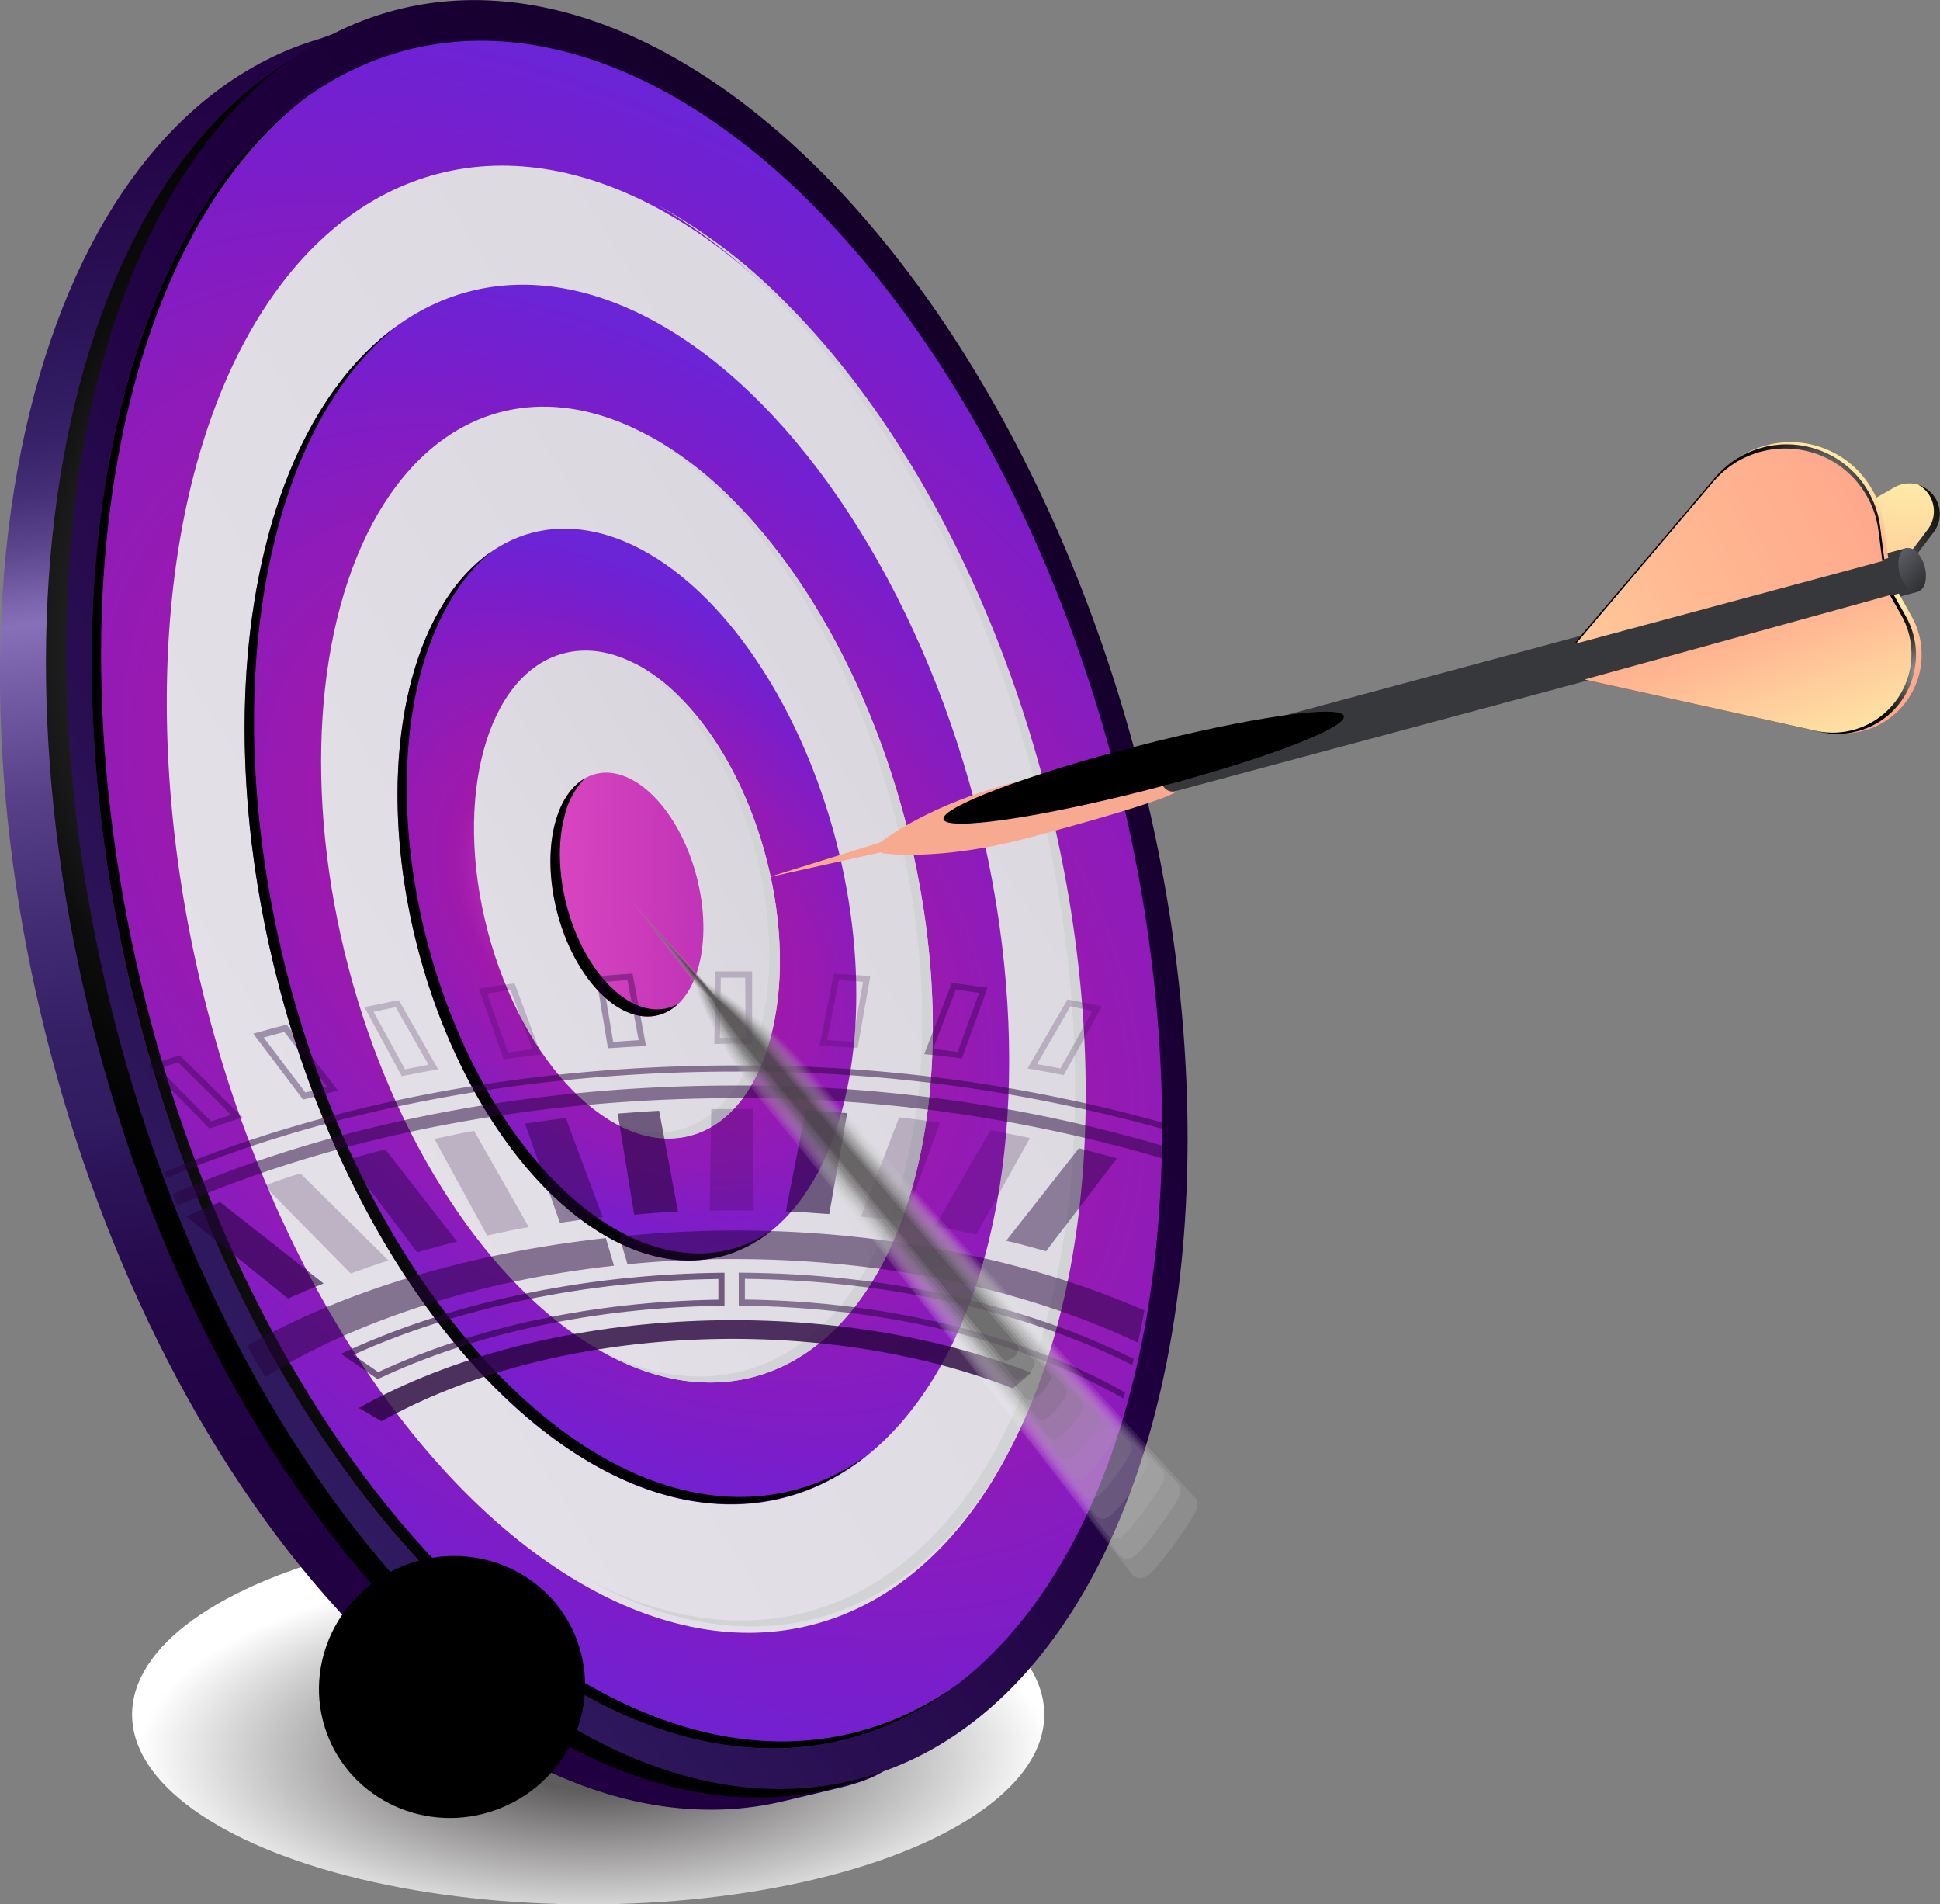
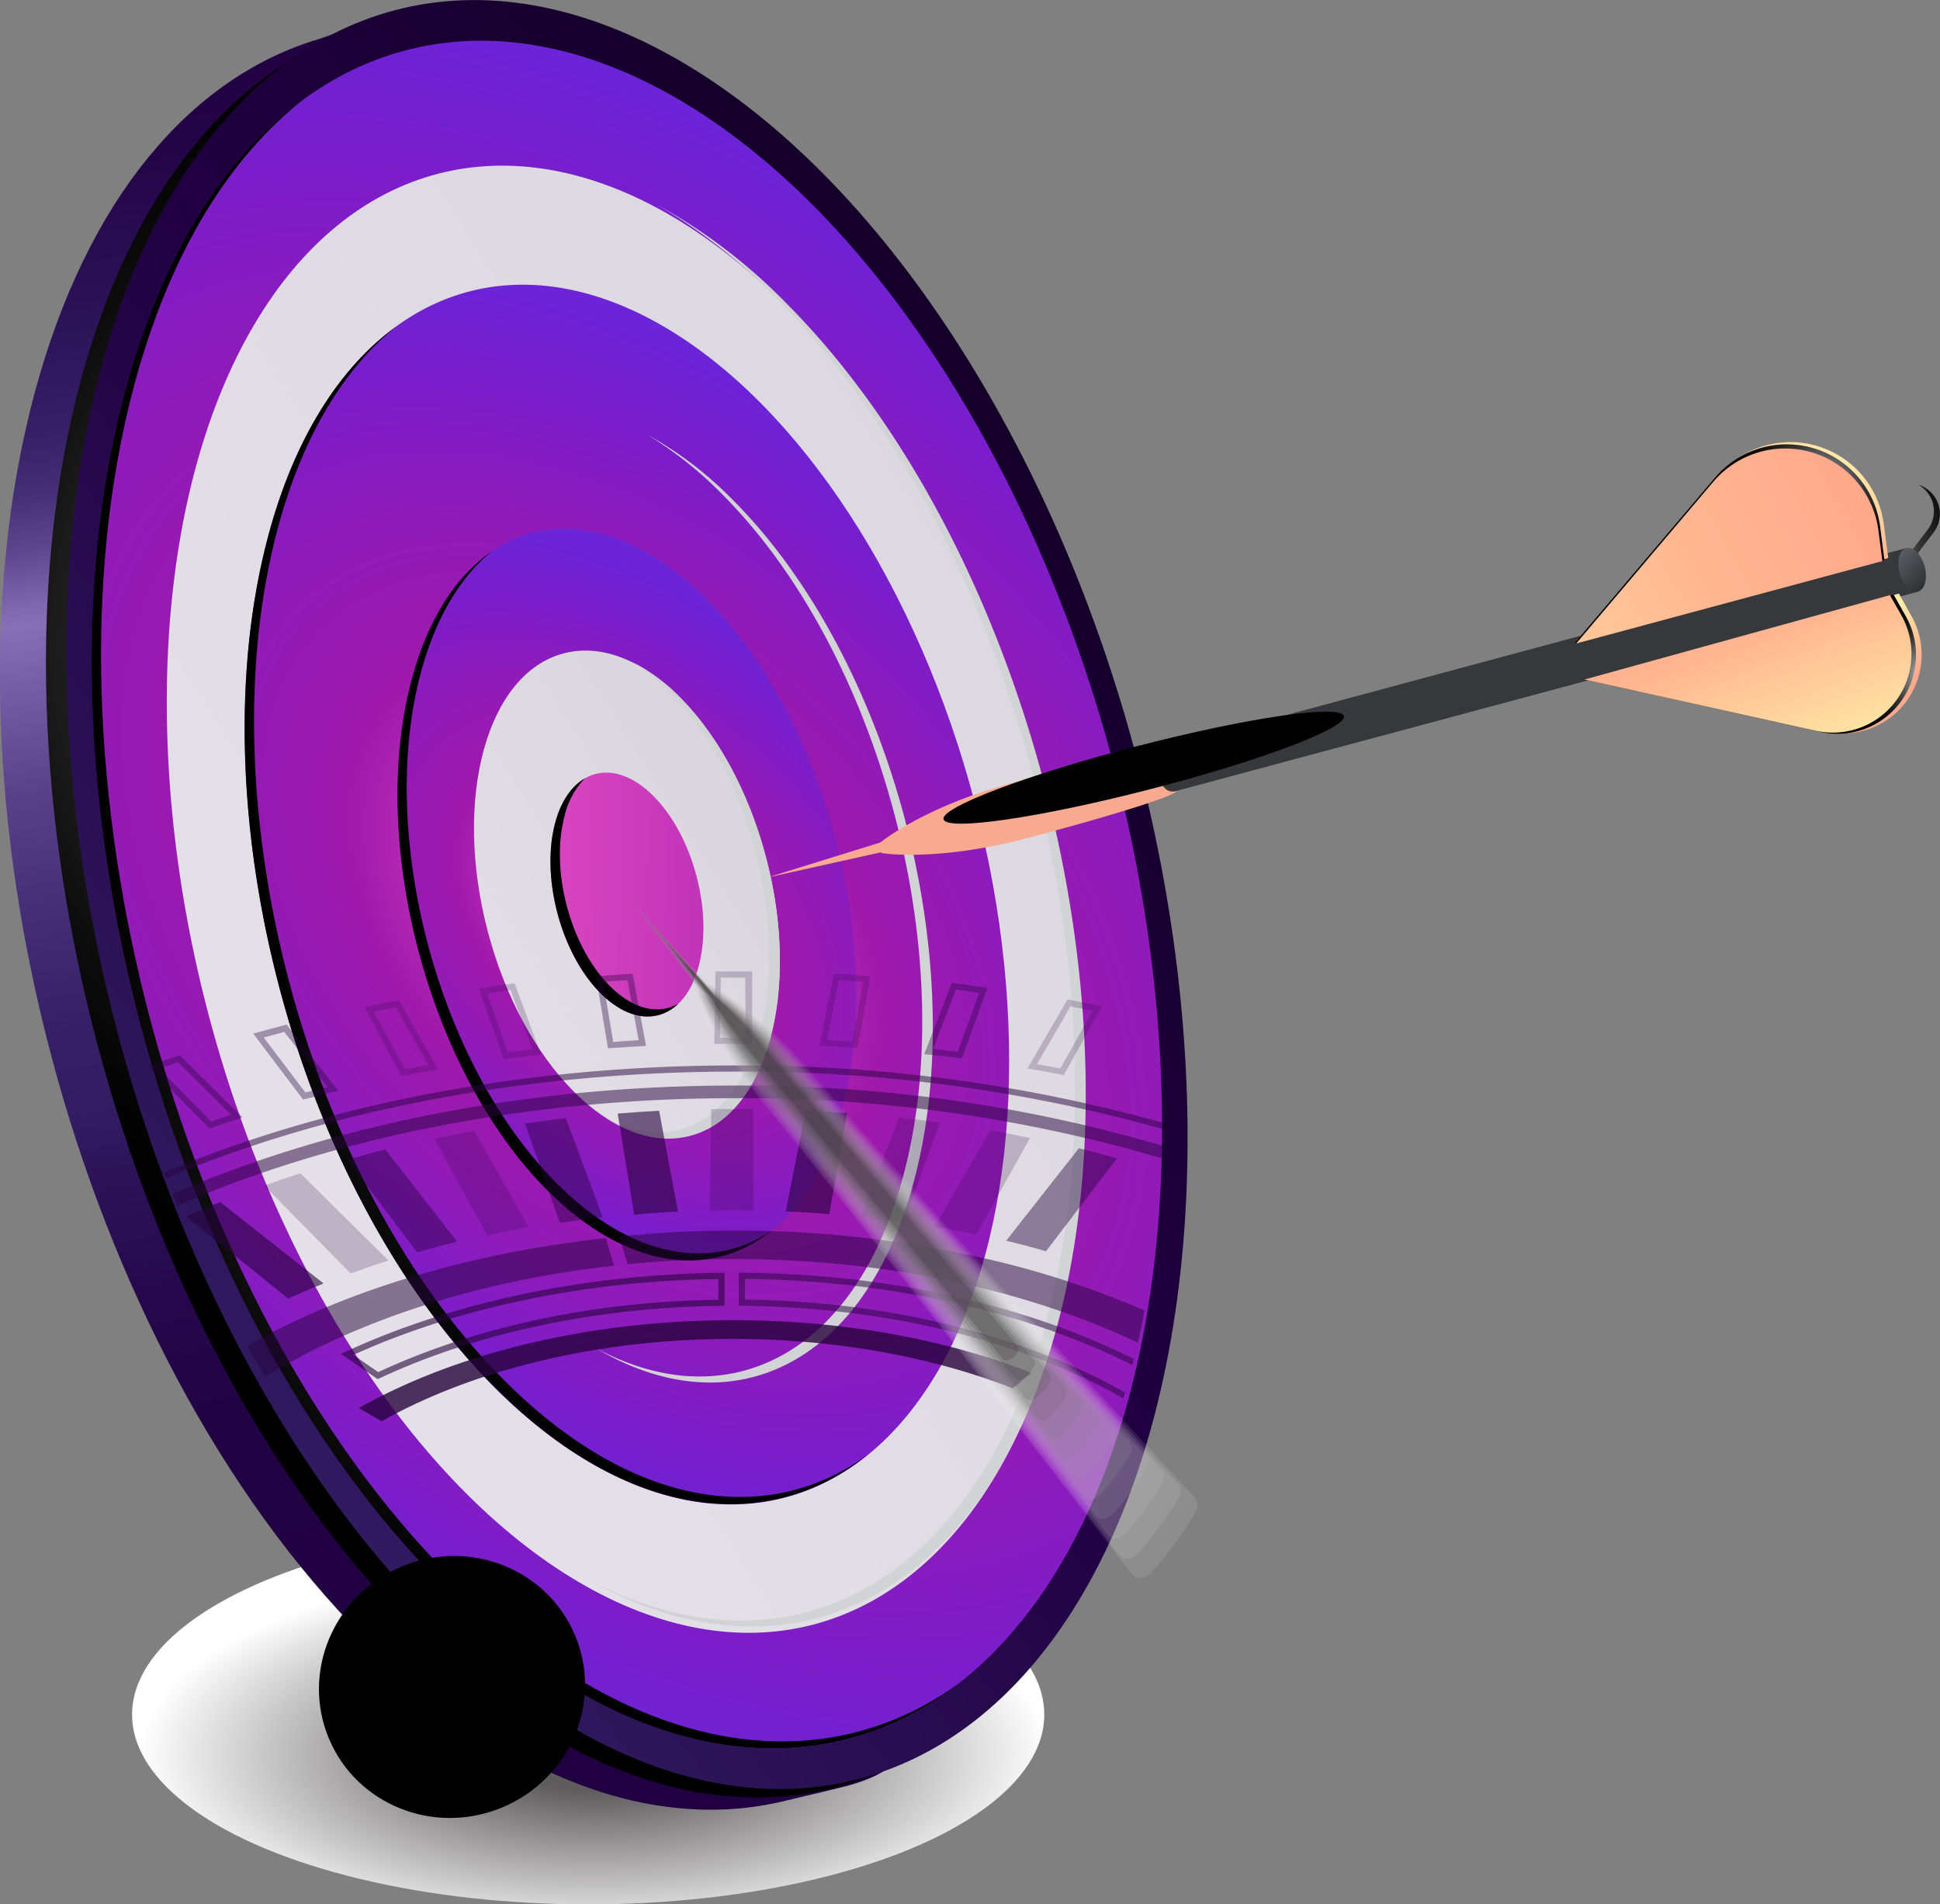
<svg xmlns="http://www.w3.org/2000/svg" xmlns:xlink="http://www.w3.org/1999/xlink" viewBox="0 0 281.15 275.92">
  <rect x="0" y="0" width="281.15" height="275.92" fill="#808080" stroke="none" />
  <defs>
    <style>.cls-1{isolation:isolate;}.cls-12,.cls-2,.cls-34,.cls-35,.cls-36,.cls-37,.cls-38,.cls-39,.cls-40,.cls-41,.cls-42,.cls-43,.cls-44,.cls-45{mix-blend-mode:multiply;}.cls-2{fill:url(#radial-gradient);}.cls-3{fill:url(#linear-gradient);}.cls-14,.cls-15,.cls-16,.cls-17,.cls-18,.cls-29,.cls-4,.cls-48,.cls-51,.cls-52{mix-blend-mode:color-dodge;}.cls-4{fill:url(#radial-gradient-2);}.cls-5{fill:url(#linear-gradient-2);}.cls-6{fill:url(#radial-gradient-3);}.cls-7{fill:url(#linear-gradient-3);}.cls-8{fill:url(#radial-gradient-4);}.cls-9{fill:url(#linear-gradient-4);}.cls-10{fill:url(#radial-gradient-5);}.cls-11{fill:url(#linear-gradient-5);}.cls-12{fill:#d1d3d4;}.cls-13{fill:url(#New_Gradient_Swatch_copy_9);}.cls-14{fill:url(#radial-gradient-6);}.cls-15{fill:url(#radial-gradient-7);}.cls-16{fill:url(#radial-gradient-8);}.cls-17{fill:url(#radial-gradient-9);}.cls-18{fill:url(#radial-gradient-10);}.cls-19,.cls-21,.cls-22,.cls-23,.cls-24,.cls-25{mix-blend-mode:screen;}.cls-20,.cls-21,.cls-22,.cls-23,.cls-24,.cls-26{fill:#27043d;}.cls-20{opacity:0.8;}.cls-21{opacity:0.6;}.cls-22,.cls-45{opacity:0.2;}.cls-23,.cls-25{opacity:0.5;}.cls-24{opacity:0.3;}.cls-27{fill:url(#New_Gradient_Swatch_copy_17);}.cls-28{fill:url(#New_Gradient_Swatch_copy_8);}.cls-29{fill:url(#radial-gradient-11);}.cls-30{fill:url(#linear-gradient-6);}.cls-31{fill:url(#New_Gradient_Swatch_copy_8-2);}.cls-32{fill:url(#linear-gradient-7);}.cls-33{fill:url(#linear-gradient-8);}.cls-34{opacity:0.1;fill:url(#linear-gradient-9);}.cls-35{opacity:0.11;fill:url(#linear-gradient-10);}.cls-36{opacity:0.12;fill:url(#linear-gradient-11);}.cls-37{opacity:0.13;fill:url(#linear-gradient-12);}.cls-38{opacity:0.14;fill:url(#linear-gradient-13);}.cls-39{opacity:0.15;fill:url(#linear-gradient-14);}.cls-40{opacity:0.15;fill:url(#linear-gradient-15);}.cls-41{opacity:0.16;fill:url(#linear-gradient-16);}.cls-42{opacity:0.17;fill:url(#linear-gradient-17);}.cls-43{opacity:0.18;fill:url(#linear-gradient-18);}.cls-44{opacity:0.19;fill:url(#linear-gradient-19);}.cls-45{fill:#231f20;}.cls-46{fill:url(#New_Gradient_Swatch_copy_8-3);}.cls-47{fill:url(#New_Gradient_Swatch_copy_8-4);}.cls-48{fill:url(#radial-gradient-12);}.cls-49{fill:url(#New_Gradient_Swatch_copy_8-5);}.cls-50{fill:url(#New_Gradient_Swatch_copy_8-6);}.cls-51{fill:url(#radial-gradient-13);}.cls-52{fill:url(#New_Gradient_Swatch_copy);}</style>
    <radialGradient id="radial-gradient" cx="977.38" cy="-4160.61" r="55.97" gradientTransform="matrix(-1.18, 0, 0, 0.49, 1239.53, 2292.94)" gradientUnits="userSpaceOnUse">
      <stop offset="0.19" stop-color="#5f5c5d" />
      <stop offset="1" stop-color="#fff" />
    </radialGradient>
    <linearGradient id="linear-gradient" x1="-6676.27" y1="5044.75" x2="-6836.93" y2="4829.47" gradientTransform="matrix(-0.71, 0.71, 0.71, 0.71, -8203.41, 1420.36)" gradientUnits="userSpaceOnUse">
      <stop offset="0.06" stop-color="#200041" />
      <stop offset="0.23" stop-color="#210243" />
      <stop offset="0.32" stop-color="#25084b" />
      <stop offset="0.39" stop-color="#2c1358" />
      <stop offset="0.42" stop-color="#311b61" />
      <stop offset="0.47" stop-color="#351f65" />
      <stop offset="0.53" stop-color="#422c73" />
      <stop offset="0.6" stop-color="#584188" />
      <stop offset="0.66" stop-color="#765fa7" />
      <stop offset="0.69" stop-color="#8770b8" />
      <stop offset="0.7" stop-color="#7e67ae" />
      <stop offset="0.73" stop-color="#5c468d" />
      <stop offset="0.76" stop-color="#442e75" />
      <stop offset="0.79" stop-color="#362066" />
      <stop offset="0.81" stop-color="#311b61" />
      <stop offset="0.86" stop-color="#2a1155" />
      <stop offset="0.94" stop-color="#230446" />
      <stop offset="1" stop-color="#200041" />
    </linearGradient>
    <radialGradient id="radial-gradient-2" cx="-6761.01" cy="4891.39" r="101.19" gradientTransform="matrix(-0.71, 0.71, 0.71, 0.71, -8203.41, 1420.36)" gradientUnits="userSpaceOnUse">
      <stop offset="0" stop-color="#fff" />
      <stop offset="0.07" stop-color="#d8d8d8" />
      <stop offset="0.16" stop-color="#a6a6a6" />
      <stop offset="0.26" stop-color="#797979" />
      <stop offset="0.37" stop-color="#545454" />
      <stop offset="0.47" stop-color="#353535" />
      <stop offset="0.59" stop-color="#1e1e1e" />
      <stop offset="0.7" stop-color="#0d0d0d" />
      <stop offset="0.84" stop-color="#030303" />
      <stop offset="1" />
    </radialGradient>
    <linearGradient id="linear-gradient-2" x1="-1275.66" y1="4942.83" x2="-1480.73" y2="4971.3" gradientTransform="matrix(-0.86, 0.5, 0.5, 0.86, -3568.49, -3467.51)" gradientUnits="userSpaceOnUse">
      <stop offset="0" stop-color="#311b61" />
      <stop offset="0.2" stop-color="#290f52" />
      <stop offset="0.49" stop-color="#200041" />
      <stop offset="1" stop-color="#0f001f" />
    </linearGradient>
    <radialGradient id="radial-gradient-3" cx="-1343.78" cy="617.88" r="103.26" gradientTransform="matrix(-0.86, 0.5, 0.76, 1.29, -1536.98, 7.67)" gradientUnits="userSpaceOnUse">
      <stop offset="0" stop-color="#ff63ce" />
      <stop offset="0.41" stop-color="#9f19ab" />
      <stop offset="0.62" stop-color="#901bb8" />
      <stop offset="0.82" stop-color="#7c1dc9" />
      <stop offset="0.99" stop-color="#6d23d5" />
      <stop offset="1" stop-color="#6b24d6" />
    </radialGradient>
    <linearGradient id="linear-gradient-3" x1="-1556.67" y1="5000.02" x2="-1121.3" y2="4902.42" gradientTransform="matrix(-0.86, 0.5, 0.5, 0.86, -3568.49, -3467.51)" gradientUnits="userSpaceOnUse">
      <stop offset="0" stop-color="#d4d1d8" />
      <stop offset="1" stop-color="#eeebf2" />
    </linearGradient>
    <radialGradient id="radial-gradient-4" cx="-1343.78" cy="617.88" r="73.75" xlink:href="#radial-gradient-3" />
    <linearGradient id="linear-gradient-4" x1="-1485.69" y1="4984.1" x2="-1195.44" y2="4919.04" gradientTransform="matrix(-0.86, 0.5, 0.5, 0.86, -3568.49, -3467.52)" xlink:href="#linear-gradient-3" />
    <radialGradient id="radial-gradient-5" cx="-1343.78" cy="617.88" r="44.25" gradientTransform="matrix(-0.86, 0.5, 0.76, 1.29, -1536.98, 7.68)" xlink:href="#radial-gradient-3" />
    <linearGradient id="linear-gradient-5" x1="-1414.7" y1="4968.19" x2="-1269.58" y2="4935.66" xlink:href="#linear-gradient-3" />
    <linearGradient id="New_Gradient_Swatch_copy_9" x1="140.41" y1="130.67" x2="231.44" y2="128.73" gradientTransform="matrix(-0.97, -0.25, -0.25, 0.97, 307.8, 52.49)" gradientUnits="userSpaceOnUse">
      <stop offset="0.04" stop-color="#9f19ab" />
      <stop offset="0.24" stop-color="#ae25b1" />
      <stop offset="0.65" stop-color="#d744bf" />
      <stop offset="1" stop-color="#ff63ce" />
    </linearGradient>
    <radialGradient id="radial-gradient-6" cx="-1323.12" cy="4952.07" r="94.89" gradientTransform="matrix(-0.71, 0.71, 0.71, 0.71, -4361.04, -2422.01)" xlink:href="#radial-gradient-2" />
    <radialGradient id="radial-gradient-7" cx="-1328.96" cy="4952.17" r="67.77" gradientTransform="matrix(-0.71, 0.71, 0.71, 0.71, -4361.04, -2422.01)" xlink:href="#radial-gradient-2" />
    <radialGradient id="radial-gradient-8" cx="-1335.13" cy="4952.22" r="40.77" gradientTransform="matrix(-0.71, 0.71, 0.71, 0.71, -4361.04, -2422.01)" xlink:href="#radial-gradient-2" />
    <radialGradient id="radial-gradient-9" cx="-1341.1" cy="4952.28" r="13.69" gradientTransform="matrix(-0.71, 0.71, 0.71, 0.71, -4361.04, -2422.01)" xlink:href="#radial-gradient-2" />
    <radialGradient id="radial-gradient-10" cx="-8033.25" cy="2941.1" r="41.55" gradientTransform="matrix(-0.47, 0, 0, 0.46, -3673.34, -1093.96)" gradientUnits="userSpaceOnUse">
      <stop offset="0" stop-color="#9c2b77" />
      <stop offset="0.06" stop-color="#8a2669" />
      <stop offset="0.21" stop-color="#601b49" />
      <stop offset="0.36" stop-color="#3d112f" />
      <stop offset="0.52" stop-color="#230a1a" />
      <stop offset="0.67" stop-color="#0f040c" />
      <stop offset="0.83" stop-color="#040103" />
      <stop offset="1" />
    </radialGradient>
    <linearGradient id="New_Gradient_Swatch_copy_17" x1="-1367.74" y1="4970.45" x2="-1368.53" y2="4969.08" gradientTransform="matrix(-0.71, 0.71, 0.71, 0.71, -4361.04, -2422.01)" gradientUnits="userSpaceOnUse">
      <stop offset="0.04" stop-color="#f7aa90" />
      <stop offset="0.23" stop-color="#f9b996" />
      <stop offset="0.61" stop-color="#ffe2a6" />
      <stop offset="0.63" stop-color="#ffe4a7" />
      <stop offset="0.87" stop-color="#f7aa90" />
    </linearGradient>
    <linearGradient id="New_Gradient_Swatch_copy_8" x1="25.82" y1="103.93" x2="24.87" y2="68.61" gradientTransform="matrix(-1, 0, 0, 1, 281.15, 0)" gradientUnits="userSpaceOnUse">
      <stop offset="0.04" stop-color="#ffa98c" />
      <stop offset="0.32" stop-color="#ffb892" />
      <stop offset="0.86" stop-color="#fee1a3" />
      <stop offset="1" stop-color="#feeca8" />
    </linearGradient>
    <radialGradient id="radial-gradient-11" cx="12.47" cy="79.13" r="20.04" gradientTransform="matrix(-1, 0, 0, 1, 281.15, 0)" xlink:href="#radial-gradient-2" />
    <linearGradient id="linear-gradient-6" x1="-1391.24" y1="4987.97" x2="-1395.45" y2="4980.68" gradientTransform="matrix(-0.71, 0.71, 0.71, 0.71, -4361.04, -2422.01)" gradientUnits="userSpaceOnUse">
      <stop offset="0.01" stop-color="#f9b595" />
      <stop offset="0.13" stop-color="#fbc59c" />
      <stop offset="0.18" stop-color="#f9ba97" />
      <stop offset="0.25" stop-color="#f8ae92" />
      <stop offset="0.33" stop-color="#f7aa90" />
      <stop offset="0.43" stop-color="#f8b394" />
      <stop offset="0.59" stop-color="#fccb9d" />
      <stop offset="0.73" stop-color="#ffe4a7" />
      <stop offset="0.97" stop-color="#f7aa90" />
    </linearGradient>
    <linearGradient id="New_Gradient_Swatch_copy_8-2" x1="-1414.11" y1="4994.9" x2="-1409.25" y2="4994.9" gradientTransform="matrix(-0.86, 0.5, 0.5, 0.86, -3570.48, -3487.93)" xlink:href="#New_Gradient_Swatch_copy_8" />
    <linearGradient id="linear-gradient-7" x1="-1458.23" y1="5025.49" x2="-1461.59" y2="5019.66" gradientTransform="matrix(-0.71, 0.71, 0.71, 0.71, -4361.04, -2422.01)" gradientUnits="userSpaceOnUse">
      <stop offset="0.04" stop-color="#1e1f21" />
      <stop offset="0.12" stop-color="#2d2e30" />
      <stop offset="0.14" stop-color="#323336" />
      <stop offset="0.27" stop-color="#0e0e0f" />
      <stop offset="0.35" stop-color="#131415" />
      <stop offset="0.46" stop-color="#232326" />
      <stop offset="0.59" stop-color="#3c3d41" />
      <stop offset="0.73" stop-color="#5e6167" />
      <stop offset="0.77" stop-color="#696c73" />
      <stop offset="1" stop-color="#37383c" />
    </linearGradient>
    <linearGradient id="linear-gradient-8" x1="-0.37" y1="86.5" x2="6.38" y2="80.47" gradientTransform="matrix(-1, 0, 0, 1, 281.15, 0)" gradientUnits="userSpaceOnUse">
      <stop offset="0.04" stop-color="#1e1f21" />
      <stop offset="0.31" stop-color="#2c2e30" />
      <stop offset="0.84" stop-color="#515359" />
      <stop offset="1" stop-color="#5d6066" />
    </linearGradient>
    <linearGradient id="linear-gradient-9" x1="1032.09" y1="-696.99" x2="1105.31" y2="-813.35" gradientTransform="matrix(-0.98, -0.19, -0.19, 0.98, 1023.25, 1076.98)" gradientUnits="userSpaceOnUse">
      <stop offset="0" stop-color="#fff" />
      <stop offset="1" stop-color="#4d4d4d" />
    </linearGradient>
    <linearGradient id="linear-gradient-10" x1="939.65" y1="-632.2" x2="1010.6" y2="-744.95" gradientTransform="matrix(-0.98, -0.17, -0.17, 0.98, 956.3, 979)" gradientUnits="userSpaceOnUse">
      <stop offset="0" stop-color="#ebebeb" />
      <stop offset="1" stop-color="#494949" />
    </linearGradient>
    <linearGradient id="linear-gradient-11" x1="848.51" y1="-564.94" x2="917.11" y2="-673.96" gradientTransform="matrix(-0.99, -0.15, -0.15, 0.99, 888.54, 881.83)" gradientUnits="userSpaceOnUse">
      <stop offset="0" stop-color="#d7d6d6" />
      <stop offset="1" stop-color="#454545" />
    </linearGradient>
    <linearGradient id="linear-gradient-12" x1="759.51" y1="-492.75" x2="825.71" y2="-597.95" gradientTransform="matrix(-0.99, -0.14, -0.14, 0.99, 820.79, 783.03)" gradientUnits="userSpaceOnUse">
      <stop offset="0" stop-color="#c3c2c2" />
      <stop offset="1" stop-color="#424041" />
    </linearGradient>
    <linearGradient id="linear-gradient-13" x1="673.82" y1="-418.2" x2="737.56" y2="-519.49" gradientTransform="matrix(-0.99, -0.12, -0.12, 0.99, 753.84, 685.06)" gradientUnits="userSpaceOnUse">
      <stop offset="0" stop-color="#afaeae" />
      <stop offset="1" stop-color="#3e3c3d" />
    </linearGradient>
    <linearGradient id="linear-gradient-14" x1="589.92" y1="-341.49" x2="651.14" y2="-438.78" gradientTransform="matrix(-0.99, -0.1, -0.1, 0.99, 686.08, 587.88)" gradientUnits="userSpaceOnUse">
      <stop offset="0" stop-color="#9b999a" />
      <stop offset="1" stop-color="#3a3839" />
    </linearGradient>
    <linearGradient id="linear-gradient-15" x1="509.56" y1="-261.03" x2="568.21" y2="-354.24" gradientTransform="matrix(-0.99, -0.09, -0.09, 0.99, 619.13, 489.91)" gradientUnits="userSpaceOnUse">
      <stop offset="0" stop-color="#878585" />
      <stop offset="1" stop-color="#363434" />
    </linearGradient>
    <linearGradient id="linear-gradient-16" x1="430.43" y1="-177.86" x2="486.46" y2="-266.91" gradientTransform="matrix(-0.99, -0.07, -0.07, 0.99, 550.56, 391.92)" gradientUnits="userSpaceOnUse">
      <stop offset="0" stop-color="#737071" />
      <stop offset="1" stop-color="#323030" />
    </linearGradient>
    <linearGradient id="linear-gradient-17" x1="355.98" y1="-92.06" x2="409.36" y2="-176.89" gradientTransform="matrix(-1, -0.05, -0.05, 1, 483.61, 293.94)" gradientUnits="userSpaceOnUse">
      <stop offset="0" stop-color="#5f5c5d" />
      <stop offset="1" stop-color="#2e2c2c" />
    </linearGradient>
    <linearGradient id="linear-gradient-18" x1="284.67" y1="-3.82" x2="335.37" y2="-84.4" gradientTransform="matrix(-1, -0.03, -0.03, 1, 416.67, 195.97)" gradientUnits="userSpaceOnUse">
      <stop offset="0" stop-color="#4b4849" />
      <stop offset="1" stop-color="#2b2728" />
    </linearGradient>
    <linearGradient id="linear-gradient-19" x1="214.97" y1="86.66" x2="262.95" y2="10.41" gradientTransform="matrix(-1, -0.02, -0.02, 1, 348.1, 97.98)" gradientUnits="userSpaceOnUse">
      <stop offset="0" stop-color="#373334" />
      <stop offset="1" stop-color="#272324" />
    </linearGradient>
    <linearGradient id="New_Gradient_Swatch_copy_8-3" x1="23.76" y1="76.07" x2="17.06" y2="64.48" xlink:href="#New_Gradient_Swatch_copy_8" />
    <linearGradient id="New_Gradient_Swatch_copy_8-4" x1="-1502.77" y1="5033.61" x2="-1414.32" y2="5007.12" gradientTransform="matrix(-0.71, 0.71, 0.71, 0.71, -4361.04, -2422.01)" xlink:href="#New_Gradient_Swatch_copy_8" />
    <radialGradient id="radial-gradient-12" cx="17.72" cy="70.88" r="14.46" gradientTransform="matrix(-1, 0, 0, 1, 281.15, 0)" xlink:href="#radial-gradient-2" />
    <linearGradient id="New_Gradient_Swatch_copy_8-5" x1="17.39" y1="108.11" x2="23.26" y2="99.59" xlink:href="#New_Gradient_Swatch_copy_8" />
    <linearGradient id="New_Gradient_Swatch_copy_8-6" x1="31.18" y1="85.37" x2="21.34" y2="112.98" xlink:href="#New_Gradient_Swatch_copy_8" />
    <radialGradient id="radial-gradient-13" cx="1.19" cy="97.79" r="12.6" gradientTransform="matrix(-1, 0, 0, 1, 281.15, 0)" xlink:href="#radial-gradient-2" />
    <radialGradient id="New_Gradient_Swatch_copy" cx="841.83" cy="-7130.18" r="18.15" gradientTransform="matrix(-1.6, 0.41, 0.04, 0.17, 1830.69, 1004.58)" gradientUnits="userSpaceOnUse">
      <stop offset="0" stop-color="#972a74" />
      <stop offset="0.04" stop-color="#8a266a" />
      <stop offset="0.19" stop-color="#601b4a" />
      <stop offset="0.35" stop-color="#3d112f" />
      <stop offset="0.51" stop-color="#230a1b" />
      <stop offset="0.67" stop-color="#0f040c" />
      <stop offset="0.83" stop-color="#040103" />
      <stop offset="1" />
    </radialGradient>
  </defs>
  <title>Мишень 2</title>
  <g class="cls-1">
    <g id="Слой_2" data-name="Слой 2">
      <g id="Layer_1" data-name="Layer 1">
        <ellipse class="cls-2" cx="85.24" cy="248.42" rx="66.1" ry="27.5" />
        <path class="cls-3" d="M53,237.48c20.5,20.5,42.1,27.94,60.63,23.47.55-.13,8.68-2.06,9.23-2.22,18.65-5.27-4.18-12.8,3.5-41.47,15.46-57.69-6-138.49-48-180.46C57.62,16.05,76.64-3.31,58,1.52c-.52.13-11.31,4-11.83,4.15C27.74,11.15,12.61,28.65,5,57-10.45,114.71,11.05,195.51,53,237.48Z" />
        <path class="cls-4" d="M11.67,55.25c7.41-27.65,22-44.95,39.75-50.87-14.13,8-25.53,24-31.8,47.38-15.46,57.69,6,138.49,48,180.46,21.85,21.85,44.94,28.84,64.24,22.4-20.69,11.65-47.24,6-72.18-18.91C17.71,193.74-3.79,113,11.67,55.25Z" />
        <ellipse class="cls-5" cx="90.86" cy="129.61" rx="76.48" ry="132.47" transform="translate(-29.9 27.28) rotate(-14.69)" />
        <ellipse class="cls-6" cx="90.86" cy="129.61" rx="73" ry="126.45" transform="translate(-29.9 27.28) rotate(-14.69)" />
        <ellipse class="cls-7" cx="90.86" cy="129.61" rx="62.57" ry="108.38" transform="matrix(0.97, -0.25, 0.25, 0.97, -29.9, 27.28)" />
        <ellipse class="cls-8" cx="90.86" cy="129.61" rx="52.14" ry="90.32" transform="translate(-29.9 27.28) rotate(-14.69)" />
-         <ellipse class="cls-9" cx="90.86" cy="129.61" rx="41.72" ry="72.26" transform="translate(-29.9 27.28) rotate(-14.69)" />
        <ellipse class="cls-10" cx="90.86" cy="129.61" rx="31.29" ry="54.19" transform="translate(-29.9 27.28) rotate(-14.69)" />
        <ellipse class="cls-11" cx="90.86" cy="129.61" rx="20.86" ry="36.13" transform="translate(-29.9 27.28) rotate(-14.69)" />
        <path class="cls-12" d="M151.7,191.13C164.39,143.78,146.75,77.46,112.3,43a81.73,81.73,0,0,0-17-13.3,80.33,80.33,0,0,1,18.57,14.15C148.28,78.31,165.92,144.63,153.24,192c-10.62,39.63-39.12,53.41-68.32,36.67C113.58,244.06,141.27,230.07,151.7,191.13Z" />
        <path class="cls-12" d="M130.91,170.34c8.46-31.57-3.3-75.78-26.27-98.75A56,56,0,0,0,93.84,63a53.5,53.5,0,0,1,12.33,9.4c23,23,34.73,67.18,26.27,98.75C125.3,197.86,106,207,86.34,195.32,105.47,205.62,124,196.32,130.91,170.34Z" />
        <path class="cls-12" d="M110.11,149.55c4.23-15.79-1.65-37.89-13.13-49.38A27.72,27.72,0,0,0,91.8,96a26.17,26.17,0,0,1,6.72,5c11.48,11.48,17.36,33.58,13.13,49.37-3.6,13.44-13.36,17.95-23.27,11.92C97.74,167,106.7,162.29,110.11,149.55Z" />
        <ellipse class="cls-13" cx="90.86" cy="129.61" rx="10.43" ry="18.06" transform="translate(-29.9 27.28) rotate(-14.69)" />
        <path class="cls-14" d="M18.08,56.83C23.42,36.9,32.64,22.57,44.14,14.28,33.28,22.7,24.58,36.67,19.45,55.81c-14.81,55.25,5.78,132.62,46,172.81,25.69,25.69,53.17,30,73.52,15.29-20.48,15.88-48.62,12-74.89-14.27C23.86,189.45,3.28,112.08,18.08,56.83Z" />
        <path class="cls-15" d="M38.88,77.63c3.8-14.21,10.37-24.41,18.55-30.33-7.55,6.05-13.6,15.89-17.19,29.3C29.67,116.07,44.37,171.33,73.08,200c18.37,18.37,38,21.39,52.57,10.85-14.67,11.76-35,9.13-53.94-9.83C43,172.35,28.3,117.09,38.88,77.63Z" />
        <path class="cls-16" d="M59.67,98.42c2.35-8.78,6.46-15,11.57-18.52C66.76,83.54,63.17,89.41,61,97.39c-6.34,23.68,2.48,56.84,19.7,74.07,10.84,10.84,22.43,12.78,31.11,6.83-8.81,7.15-21,5.61-32.47-5.81C62.14,155.26,53.32,122.1,59.67,98.42Z" />
        <path class="cls-17" d="M80.46,119.21c.85-3.17,2.4-5.33,4.3-6.43a11.44,11.44,0,0,0-2.93,5.41c-2.12,7.89.82,18.94,6.56,24.68,3.44,3.44,7.09,4.18,9.93,2.54-3,2.85-7.28,2.5-11.29-1.51C81.29,138.16,78.35,127.1,80.46,119.21Z" />
        <ellipse class="cls-18" cx="65.49" cy="244.43" rx="19.34" ry="18.91" transform="translate(-89.1 44.09) rotate(-22.66)" />
        <g class="cls-19">
          <path class="cls-20" d="M55.3,205.92,52,204c26.79-15.05,67.74-16.76,97.49-5.09l-2.72,2.24C118.79,190.2,80.47,191.81,55.3,205.92Z" />
        </g>
        <path class="cls-21" d="M49.41,196.16l5.32,3.66C68.49,193.32,86,189.36,105,189.19l0-4.79C84,184.57,64.62,189,49.41,196.16Zm1.79.15c15.07-6.85,33.76-10.75,52.91-11v3C86,188.58,69,192.2,54.81,198.8Z" />
        <path class="cls-22" d="M76.63,177.79,68.7,163.84c-1.94.34-3.83.78-5.74,1.17l7.64,14C72.61,178.57,74.6,178.13,76.63,177.79Zm-10.39,2.1-10.4-13.35c-1.86.45-3.68,1-5.51,1.48l10.13,13.43C62.37,180.91,64.28,180.36,66.24,179.89Zm75.22-1,7.8-14c-1.91-.38-3.8-.81-5.73-1.14l-8.08,14C137.47,178,139.47,178.45,141.46,178.85Zm10.12,2.43,10.28-13.46c-1.83-.5-3.64-1-5.5-1.47l-10.54,13.4C147.77,180.2,149.67,180.75,151.58,181.28Zm-64.23-4.94L82,162c-2,.22-3.94.53-5.91.8l5.06,14.37C83.2,176.85,85.26,176.56,87.35,176.34Zm10.9-.81-2.73-14.6c-2,.1-4,.25-6,.41L91.92,176C94,175.78,96.14,175.63,98.25,175.53Zm21.92.37,2.6-14.62c-2-.15-4-.3-6-.39l-2.89,14.62C116,175.59,118.07,175.74,120.17,175.9ZM131,177.05l5.22-14.38c-2-.27-3.93-.57-5.91-.78l-5.53,14.38C126.83,176.48,128.89,176.77,131,177.05ZM27,176.25l14.75,11.89c1.69-.75,3.39-1.49,5.14-2.18l-15-11.8Q29.43,175.17,27,176.25Zm82.22-.86-.07-14.7q-3,0-6.07,0l-.23,14.7C105,175.36,107.11,175.35,109.24,175.39ZM38.3,171.78l12.51,12.73c1.81-.65,3.63-1.3,5.49-1.88L43.53,170C41.76,170.55,40,171.17,38.3,171.78Z" />
        <path class="cls-23" d="M98.25,175.53l-2.73-14.6c-2,.1-4,.25-6,.41L91.92,176C94,175.78,96.14,175.63,98.25,175.53Zm21.92.37,2.6-14.62c-2-.15-4-.3-6-.39l-2.89,14.62C116,175.59,118.07,175.74,120.17,175.9ZM27,176.25l14.75,11.89c1.69-.75,3.39-1.49,5.14-2.18l-15-11.8Q29.43,175.17,27,176.25Z" />
        <path class="cls-24" d="M66.24,179.89l-10.4-13.35c-1.86.45-3.68,1-5.51,1.48l10.13,13.43C62.37,180.91,64.28,180.36,66.24,179.89Zm85.34,1.39,10.28-13.46c-1.83-.5-3.64-1-5.5-1.47l-10.54,13.4C147.77,180.2,149.67,180.75,151.58,181.28Zm-64.23-4.94L82,162c-2,.22-3.94.53-5.91.8l5.06,14.37C83.2,176.85,85.26,176.56,87.35,176.34Z" />
        <path class="cls-22" d="M73,153.47c1.8-.25,3.61-.47,5.42-.68l-3.85-10.31c-1.74.2-3.45.51-5.18.74Zm.6-1-3-8.54,1.06-.16c.77-.12,1.55-.24,2.33-.34L77.15,152C76,152.17,74.82,152.32,73.56,152.49Zm-15.38,3.45q2.63-.52,5.28-1l-5.69-10c-1.69.3-3.35.69-5,1Zm.47-1-4.55-8.32.76-.16c.8-.18,1.63-.35,2.45-.51l4.75,8.34C60.9,154.5,59.76,154.72,58.65,154.94Zm29.44-3.05c1.83-.13,3.67-.24,5.51-.34l-1.95-10.47c-1.77.1-3.53.26-5.29.39Zm.75-.94-1.45-8.67.86-.07c.87-.07,1.77-.14,2.67-.19l1.62,8.7C91.26,150.79,90,150.86,88.84,151ZM30.36,163.5q2.37-.83,4.79-1.61l-9.11-9c-1.55.5-3.07,1-4.6,1.57Zm.24-1-7.54-7.67c.9-.31,1.82-.63,2.74-.93l7.69,7.62C32.55,161.81,31.59,162.13,30.6,162.48Zm13.33-3.18c1.68-.46,3.36-.89,5.06-1.31l-7.44-9.56c-1.63.41-3.22.87-4.84,1.31Zm.35-1-6.07-8,.37-.1,2.62-.71,6.25,8C46.35,157.73,45.3,158,44.28,158.28Zm80-6.45,1.85-10.44c-1.76-.12-3.52-.27-5.29-.36l-2.07,10.48C120.6,151.59,122.44,151.7,124.27,151.83Zm.8-9.62-1.54,8.68c-1.19-.08-2.41-.16-3.69-.22l1.72-8.71,2.73.19Zm29.06,13.56,5.56-10c-1.68-.32-3.33-.71-5-1l-5.79,10C150.63,155.1,152.39,155.42,154.13,155.77Zm4.19-9.35-4.65,8.35q-1.66-.33-3.39-.63l4.84-8.37c.81.16,1.62.32,2.4.49Zm-18.94,6.93,3.72-10.26c-1.72-.23-3.43-.53-5.16-.72l-4,10.32C135.78,152.89,137.59,153.11,139.38,153.35Zm2.51-9.53-3.1,8.55-3.57-.44,3.3-8.6c.78.1,1.56.22,2.33.33Zm-35.25,7.4H109l0-10.51h-5.32l-.16,10.51C104.49,151.22,105.56,151.22,106.64,151.22Zm1.42-.89h-3.74l.13-8.72H108Z" />
        <path class="cls-22" d="M88.09,151.89c1.83-.13,3.67-.24,5.51-.34l-1.95-10.47c-1.77.1-3.53.26-5.29.39Zm.75-.94-1.45-8.67.86-.07c.87-.07,1.77-.14,2.67-.19l1.62,8.7C91.26,150.79,90,150.86,88.84,151ZM30.36,163.5q2.37-.83,4.79-1.61l-9.11-9c-1.55.5-3.07,1-4.6,1.57Zm.24-1-7.54-7.67c.9-.31,1.82-.63,2.74-.93l7.69,7.62C32.55,161.81,31.59,162.13,30.6,162.48Zm13.33-3.18c1.68-.46,3.36-.89,5.06-1.31l-7.44-9.56c-1.63.41-3.22.87-4.84,1.31Zm.35-1-6.07-8,.37-.1,2.62-.71,6.25,8C46.35,157.73,45.3,158,44.28,158.28Zm95.1-4.93,3.72-10.26c-1.72-.23-3.43-.53-5.16-.72l-4,10.32C135.78,152.89,137.59,153.11,139.38,153.35Zm2.51-9.53-3.1,8.55-3.57-.44,3.3-8.6c.78.1,1.56.22,2.33.33Z" />
        <path class="cls-23" d="M35.8,195c14.08-8,32.19-13.45,52-15.62l1.18,4c-19.72,2.17-37.28,7.95-50.53,16.09C37.53,198,36.66,196.53,35.8,195Z" />
        <g class="cls-25">
          <path class="cls-26" d="M168.48,166c0,.61-.07,1.22-.1,1.82a215.45,215.45,0,0,0-61.81-8.71c-29.54,0-57.64,5.47-80.87,15.58L25,173c23.45-10.2,51.79-15.72,81.56-15.72A217.17,217.17,0,0,1,168.48,166Z" />
          <path class="cls-26" d="M168.55,162.67c0,.31,0,.61,0,.92a226.28,226.28,0,0,0-61.92-8.33c-30,0-58.64,5.42-82.53,15.43-.12-.27-.23-.54-.34-.82,24-10.06,52.72-15.5,82.87-15.5A227.37,227.37,0,0,1,168.55,162.67Z" />
        </g>
        <path class="cls-23" d="M165.85,189.86c-.29,1.57-.6,3.14-.95,4.68-16-7.6-36.49-12.16-58.84-12.12-5.15,0-10.2.27-15.12.75l-1.19-4a162.09,162.09,0,0,1,50.37,2.6A132,132,0,0,1,165.85,189.86Z" />
        <path class="cls-23" d="M162.81,202.62c-14.35-8.2-34-13.3-55.75-13.43l0-4.8c21.9.12,41.88,4.81,57.24,12.5l-.21.88c-15.17-7.61-34.85-12.25-56.14-12.48l0,3c21.2.26,40.7,5.3,55.1,13.47Z" />
        <polygon class="cls-27" points="129.2 121.56 111.23 127.14 129.94 122.98 129.2 121.56" />
-         <path class="cls-28" d="M274.88,84.14l5.33-7a4.41,4.41,0,0,0-5.7-6.51l-44,25.1Z" />
        <path class="cls-29" d="M274,83.78l5.33-7A4.39,4.39,0,0,0,278,70.23a4.42,4.42,0,0,1,2.22,6.92l-5.33,7-44.35,11.6,1.88-1.08Z" />
        <path class="cls-30" d="M127.68,123.49a.42.42,0,0,0,.39.15S136,124.85,149,121.4c18.54-4.94,20.87-6.36,20.88-6.37.49-.13-.11-.33.09-1.07a5.37,5.37,0,0,0-1.24-4.69c-.54-.54-.05-1-.53-.91,0,0-2.69,0-21.24,5-13,3.47-19.29,8.64-19.29,8.64a.45.45,0,0,0-.27.34A1.33,1.33,0,0,0,127.68,123.49Z" />
        <ellipse class="cls-31" cx="169.05" cy="111.68" rx="1.98" ry="3.43" transform="translate(-22.8 46.52) rotate(-14.69)" />
        <path class="cls-32" d="M168.71,114.09a1.62,1.62,0,0,0,1.5.58L277.87,85.76c.46-.13-.11-.32.08-1a5.09,5.09,0,0,0-1.19-4.47c-.51-.52,0-1-.5-.88l-107.72,29a1.64,1.64,0,0,0-1,1.27A5.12,5.12,0,0,0,168.71,114.09Z" />
        <path class="cls-33" d="M276.42,85.15c1,1,2.19.72,2.58-.71A5.12,5.12,0,0,0,277.81,80c-1-1-2.2-.73-2.58.7A5.14,5.14,0,0,0,276.42,85.15Z" />
        <path class="cls-34" d="M90.7,129.57l11.39,12.61a.52.52,0,0,1,.18.1s7.33,3.53,16,13.87c12.29,14.75,54.95,60.94,55,60.95a.27.27,0,0,1,.07.15,1.7,1.7,0,0,1,.05,1.5c-.51,1.38-6.2,9.6-7.66,9.85a1.68,1.68,0,0,1-1.56-.37l-.11-.1s-39.93-52-52.2-66.74c-8.59-10.31-10.82-18-10.82-18a.41.41,0,0,1,0-.42Z" />
        <path class="cls-35" d="M91.47,130.47l10.8,12a.39.39,0,0,1,.17.09s6.89,3.4,15.07,13.21c11.65,14,53.33,59.36,53.34,59.37a.27.27,0,0,1,.07.15,1.57,1.57,0,0,1,0,1.42c-.48,1.31-5.71,8.83-7.1,9.07a1.57,1.57,0,0,1-1.48-.36.26.26,0,0,1-.1-.09s-39.09-50.67-50.72-64.64c-8.15-9.78-10.37-17.09-10.37-17.09a.39.39,0,0,1,0-.4Z" />
        <path class="cls-36" d="M92.24,131.37l10.21,11.31a.26.26,0,0,1,.16.09s6.46,3.27,14.19,12.54c11,13.22,51.71,57.79,51.72,57.8a.2.2,0,0,1,.06.13,1.49,1.49,0,0,1,0,1.35c-.45,1.23-5.23,8.06-6.54,8.29a1.46,1.46,0,0,1-1.39-.34.38.38,0,0,1-.1-.09s-38.25-49.34-49.25-62.55c-7.7-9.24-9.91-16.15-9.91-16.15a.38.38,0,0,1,0-.38Z" />
        <path class="cls-37" d="M93,132.28l9.62,10.64a.38.38,0,0,1,.15.09s6,3.14,13.31,11.88c10.37,12.45,50.09,56.21,50.1,56.22a.18.18,0,0,1,.06.13,1.39,1.39,0,0,1,0,1.26c-.43,1.17-4.75,7.3-6,7.51a1.39,1.39,0,0,1-1.32-.31.32.32,0,0,1-.09-.08s-37.41-48-47.77-60.46c-7.25-8.71-9.47-15.23-9.47-15.23a.38.38,0,0,1,0-.35Z" />
        <path class="cls-38" d="M93.78,133.18l9,10a.25.25,0,0,1,.14.08s5.59,3,12.43,11.21c9.74,11.69,48.47,54.64,48.48,54.65s.06.09.06.12a1.35,1.35,0,0,1,0,1.19c-.4,1.1-4.27,6.53-5.42,6.73a1.29,1.29,0,0,1-1.24-.3l-.09-.07s-36.55-46.69-46.28-58.37c-6.81-8.17-9-14.29-9-14.29a.36.36,0,0,1,0-.34Z" />
        <path class="cls-39" d="M94.55,134.08l8.44,9.34a.21.21,0,0,1,.13.07s5.16,2.89,11.55,10.55c9.1,10.92,46.85,53.07,46.86,53.08a.17.17,0,0,1,.05.11,1.27,1.27,0,0,1,0,1.11c-.38,1-3.79,5.76-4.87,5.95a1.23,1.23,0,0,1-1.16-.28.23.23,0,0,1-.08-.07s-35.71-45.36-44.8-56.27c-6.36-7.64-8.57-13.37-8.57-13.37a.3.3,0,0,1,0-.31Z" />
        <path class="cls-40" d="M95.32,135l7.85,8.68a.35.35,0,0,1,.12.07S108,146.5,114,153.62c8.47,10.16,45.24,51.49,45.25,51.5a.17.17,0,0,1,.05.1,1.16,1.16,0,0,1,0,1c-.35,1-3.31,5-4.31,5.17a1.18,1.18,0,0,1-1.08-.26l-.07-.07s-34.87-44-43.32-54.18a54.05,54.05,0,0,1-8.12-12.43.32.32,0,0,1,0-.29Z" />
        <path class="cls-41" d="M96.09,135.88l7.26,8a.24.24,0,0,1,.11.06s4.29,2.64,9.78,9.23c7.83,9.39,43.62,49.91,43.63,49.92s0,.07,0,.1a1.1,1.1,0,0,1,0,.95c-.33.88-2.83,4.23-3.76,4.39a1,1,0,0,1-1-.24.19.19,0,0,1-.07-.06s-34-42.7-41.85-52.08a55.17,55.17,0,0,1-7.66-11.51.28.28,0,0,1,0-.27Z" />
        <path class="cls-42" d="M96.86,136.78l6.67,7.38a.23.23,0,0,1,.1.05,46,46,0,0,1,8.9,8.57c7.19,8.62,42,48.34,42,48.34a.16.16,0,0,1,0,.09,1,1,0,0,1,0,.88c-.3.81-2.35,3.46-3.2,3.61a1,1,0,0,1-.91-.22l-.06,0s-33.19-41.38-40.37-50a57.62,57.62,0,0,1-7.21-10.58.22.22,0,0,1,0-.24Z" />
        <path class="cls-43" d="M97.63,137.68l6.08,6.72a.15.15,0,0,1,.09.06,46.26,46.26,0,0,1,8,7.89c6.55,7.86,40.39,46.77,40.39,46.78a.12.12,0,0,1,0,.08.91.91,0,0,1,0,.8c-.27.73-1.86,2.69-2.64,2.83a.91.91,0,0,1-.83-.2l-.06,0s-32.34-40.05-38.88-47.9A61.85,61.85,0,0,1,103.1,145a.25.25,0,0,1,0-.23Z" />
        <path class="cls-44" d="M98.41,138.58l5.48,6.07a.14.14,0,0,1,.08,0,48.83,48.83,0,0,1,7.14,7.23c5.92,7.1,38.77,45.2,38.77,45.2s0,.05,0,.07a.81.81,0,0,1,0,.72,4.19,4.19,0,0,1-2.09,2.06.85.85,0,0,1-.75-.18l0-.05s-31.5-38.72-37.4-45.81a70.52,70.52,0,0,1-6.31-8.72.19.19,0,0,1,0-.2Z" />
        <path class="cls-45" d="M99.18,139.48l4.89,5.42a.1.1,0,0,1,.07,0,55.35,55.35,0,0,1,6.26,6.57c5.28,6.33,37.15,43.62,37.15,43.62a.08.08,0,0,1,0,.07.7.7,0,0,1,0,.64,2.18,2.18,0,0,1-1.53,1.27.67.67,0,0,1-.66-.16l0,0s-30.65-37.39-35.92-43.71a89.17,89.17,0,0,1-5.86-7.79.18.18,0,0,1,0-.18Z" />
        <path class="cls-46" d="M273.65,80.85,228.61,93l20.47-24.13A13.64,13.64,0,0,1,273,75.92Z" />
        <path class="cls-47" d="M273.1,81.21l-45,12.11L248.54,69.2a13.64,13.64,0,0,1,23.93,7.09Z" />
        <path class="cls-48" d="M272.23,76.89A13.64,13.64,0,0,0,248.3,69.8L228.42,93.23l-.35.09L248.54,69.2a13.64,13.64,0,0,1,23.93,7.09l.63,4.92-.3.08Z" />
        <path class="cls-49" d="M275.19,86,277,89.23A11.41,11.41,0,0,1,264.6,106l-34.19-7.6Z" />
        <path class="cls-50" d="M274.39,86.09l1.82,3.23a11.41,11.41,0,0,1-12.41,16.74l-34.19-7.6Z" />
        <path class="cls-51" d="M263.14,105.88a11.41,11.41,0,0,0,12.4-16.75l-1.64-2.9.49-.14,1.82,3.23a11.41,11.41,0,0,1-12.41,16.74l-34.19-7.6.06,0Z" />
        <path class="cls-52" d="M136.74,118.7c.45,1.74,13.8-.19,29.83-4.32s28.64-8.89,28.19-10.63-13.8.19-29.82,4.32S136.29,117,136.74,118.7Z" />
      </g>
    </g>
  </g>
</svg>